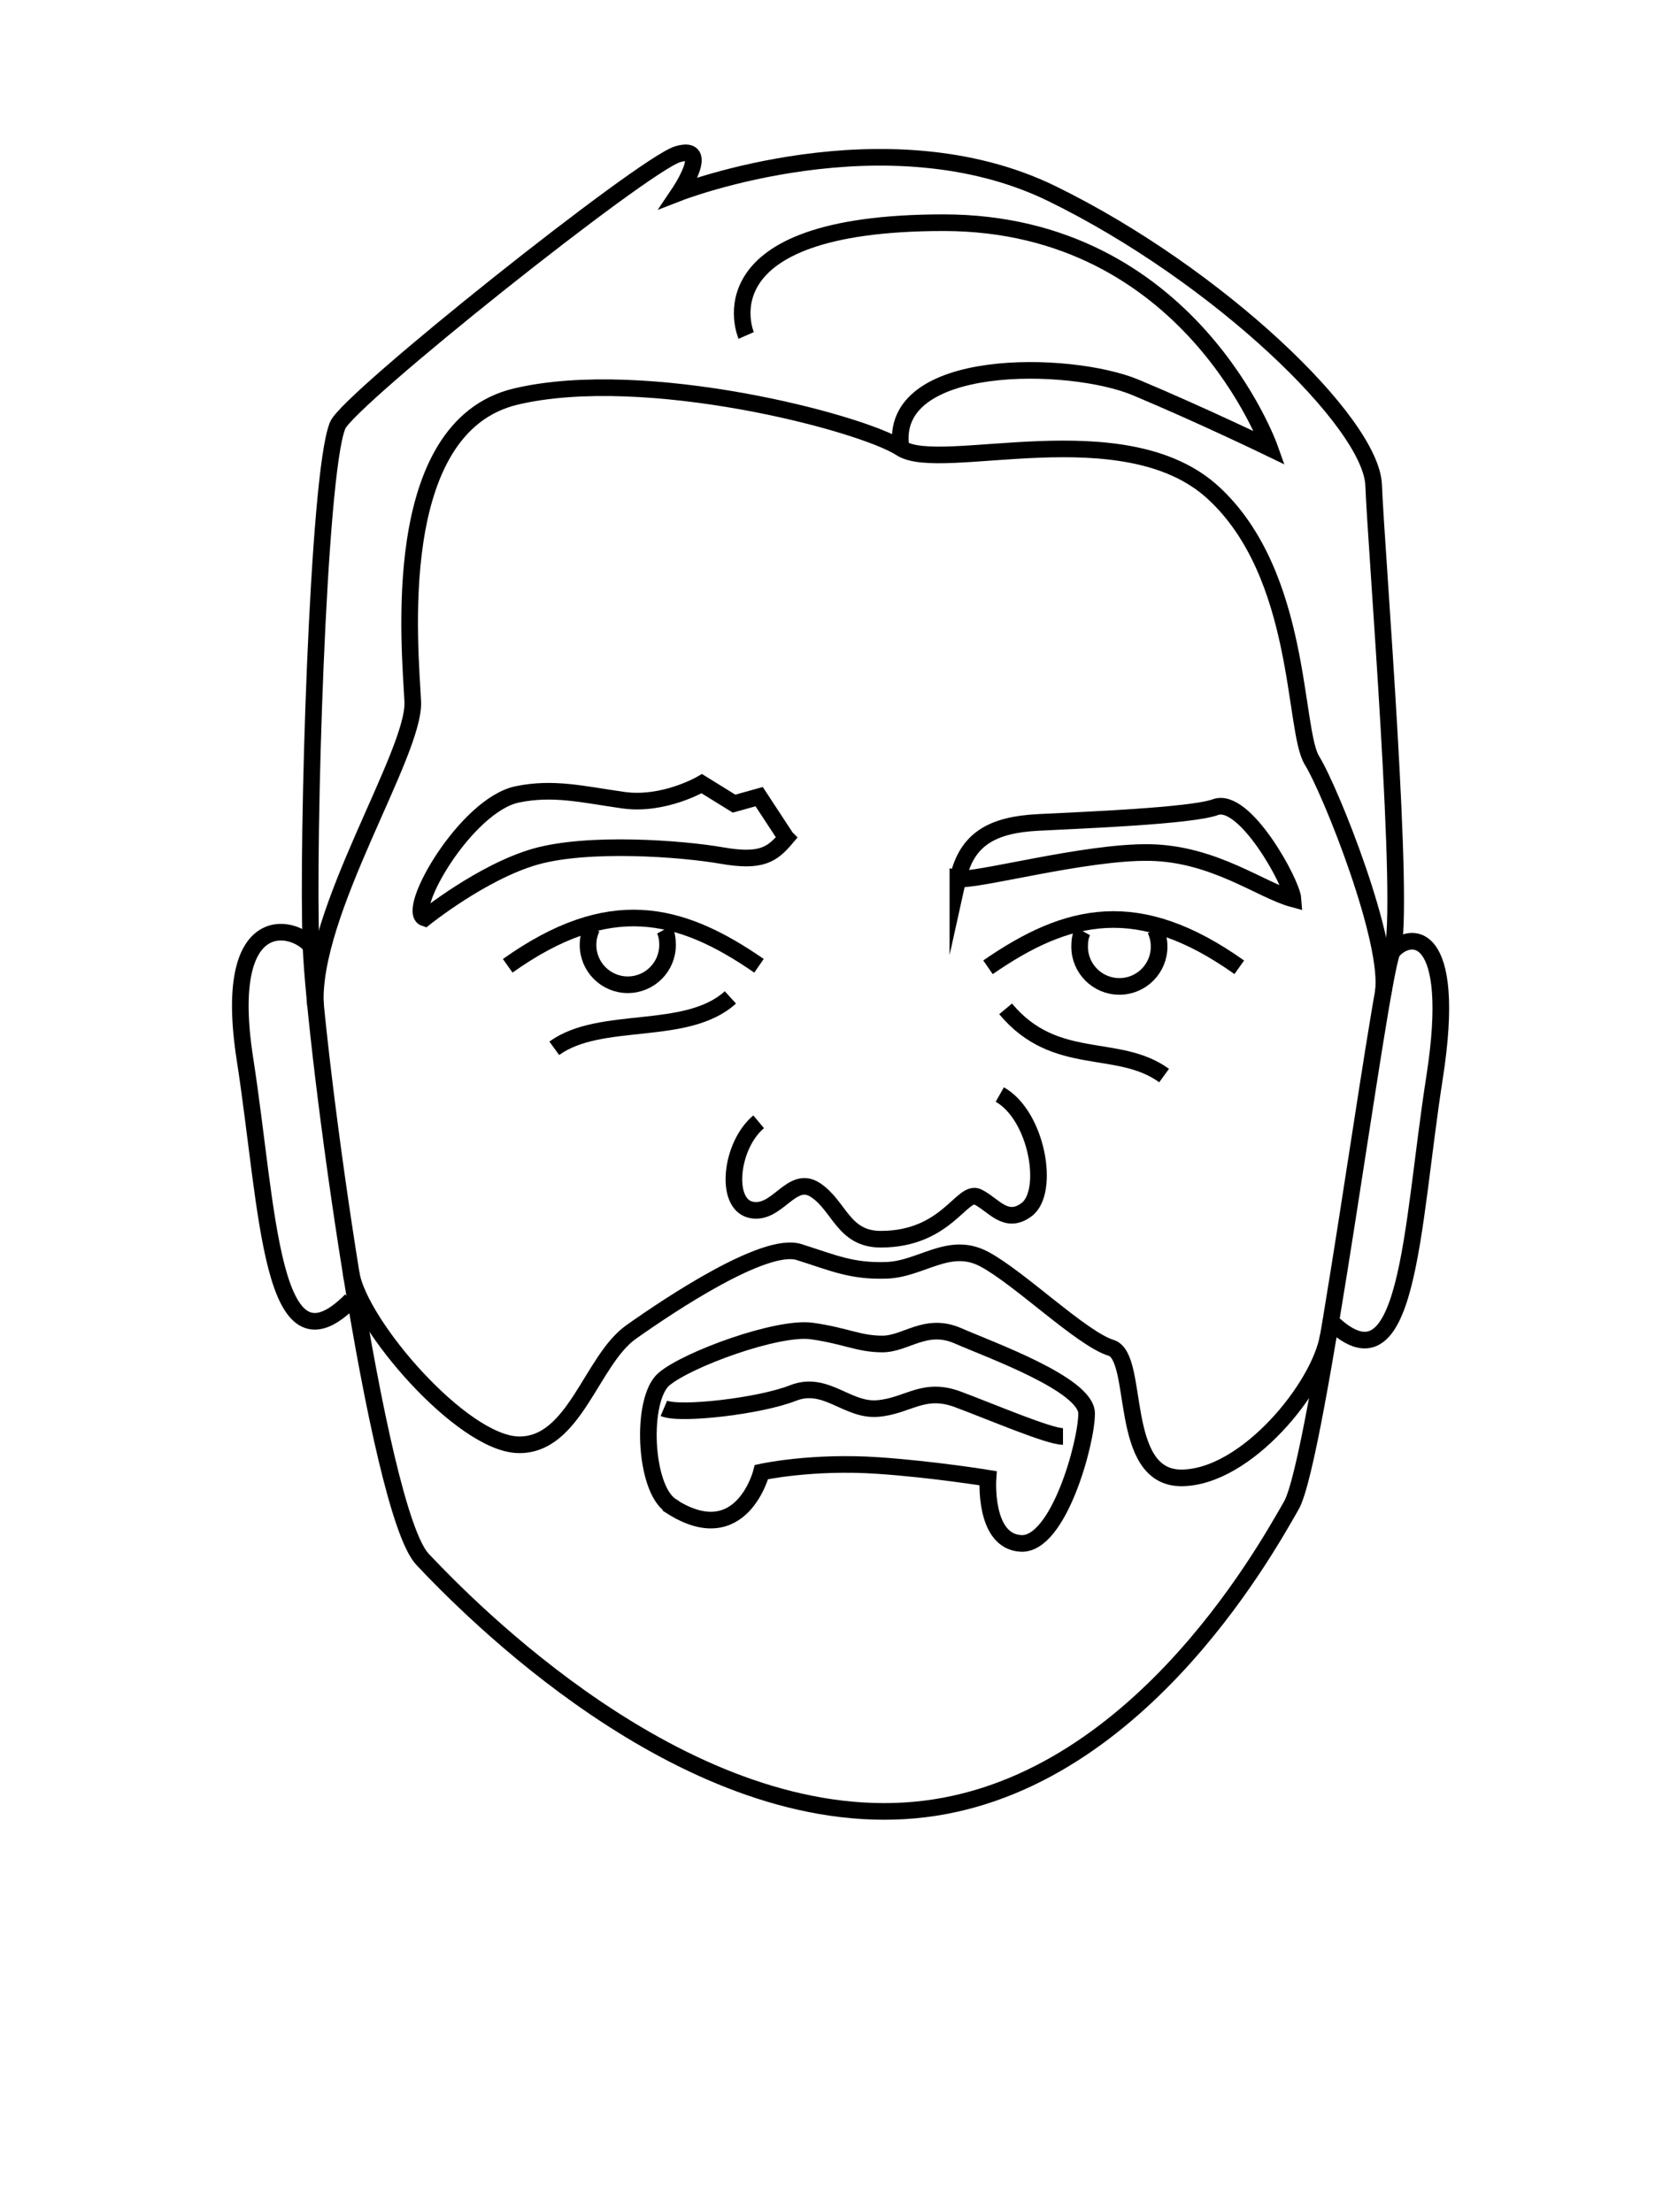
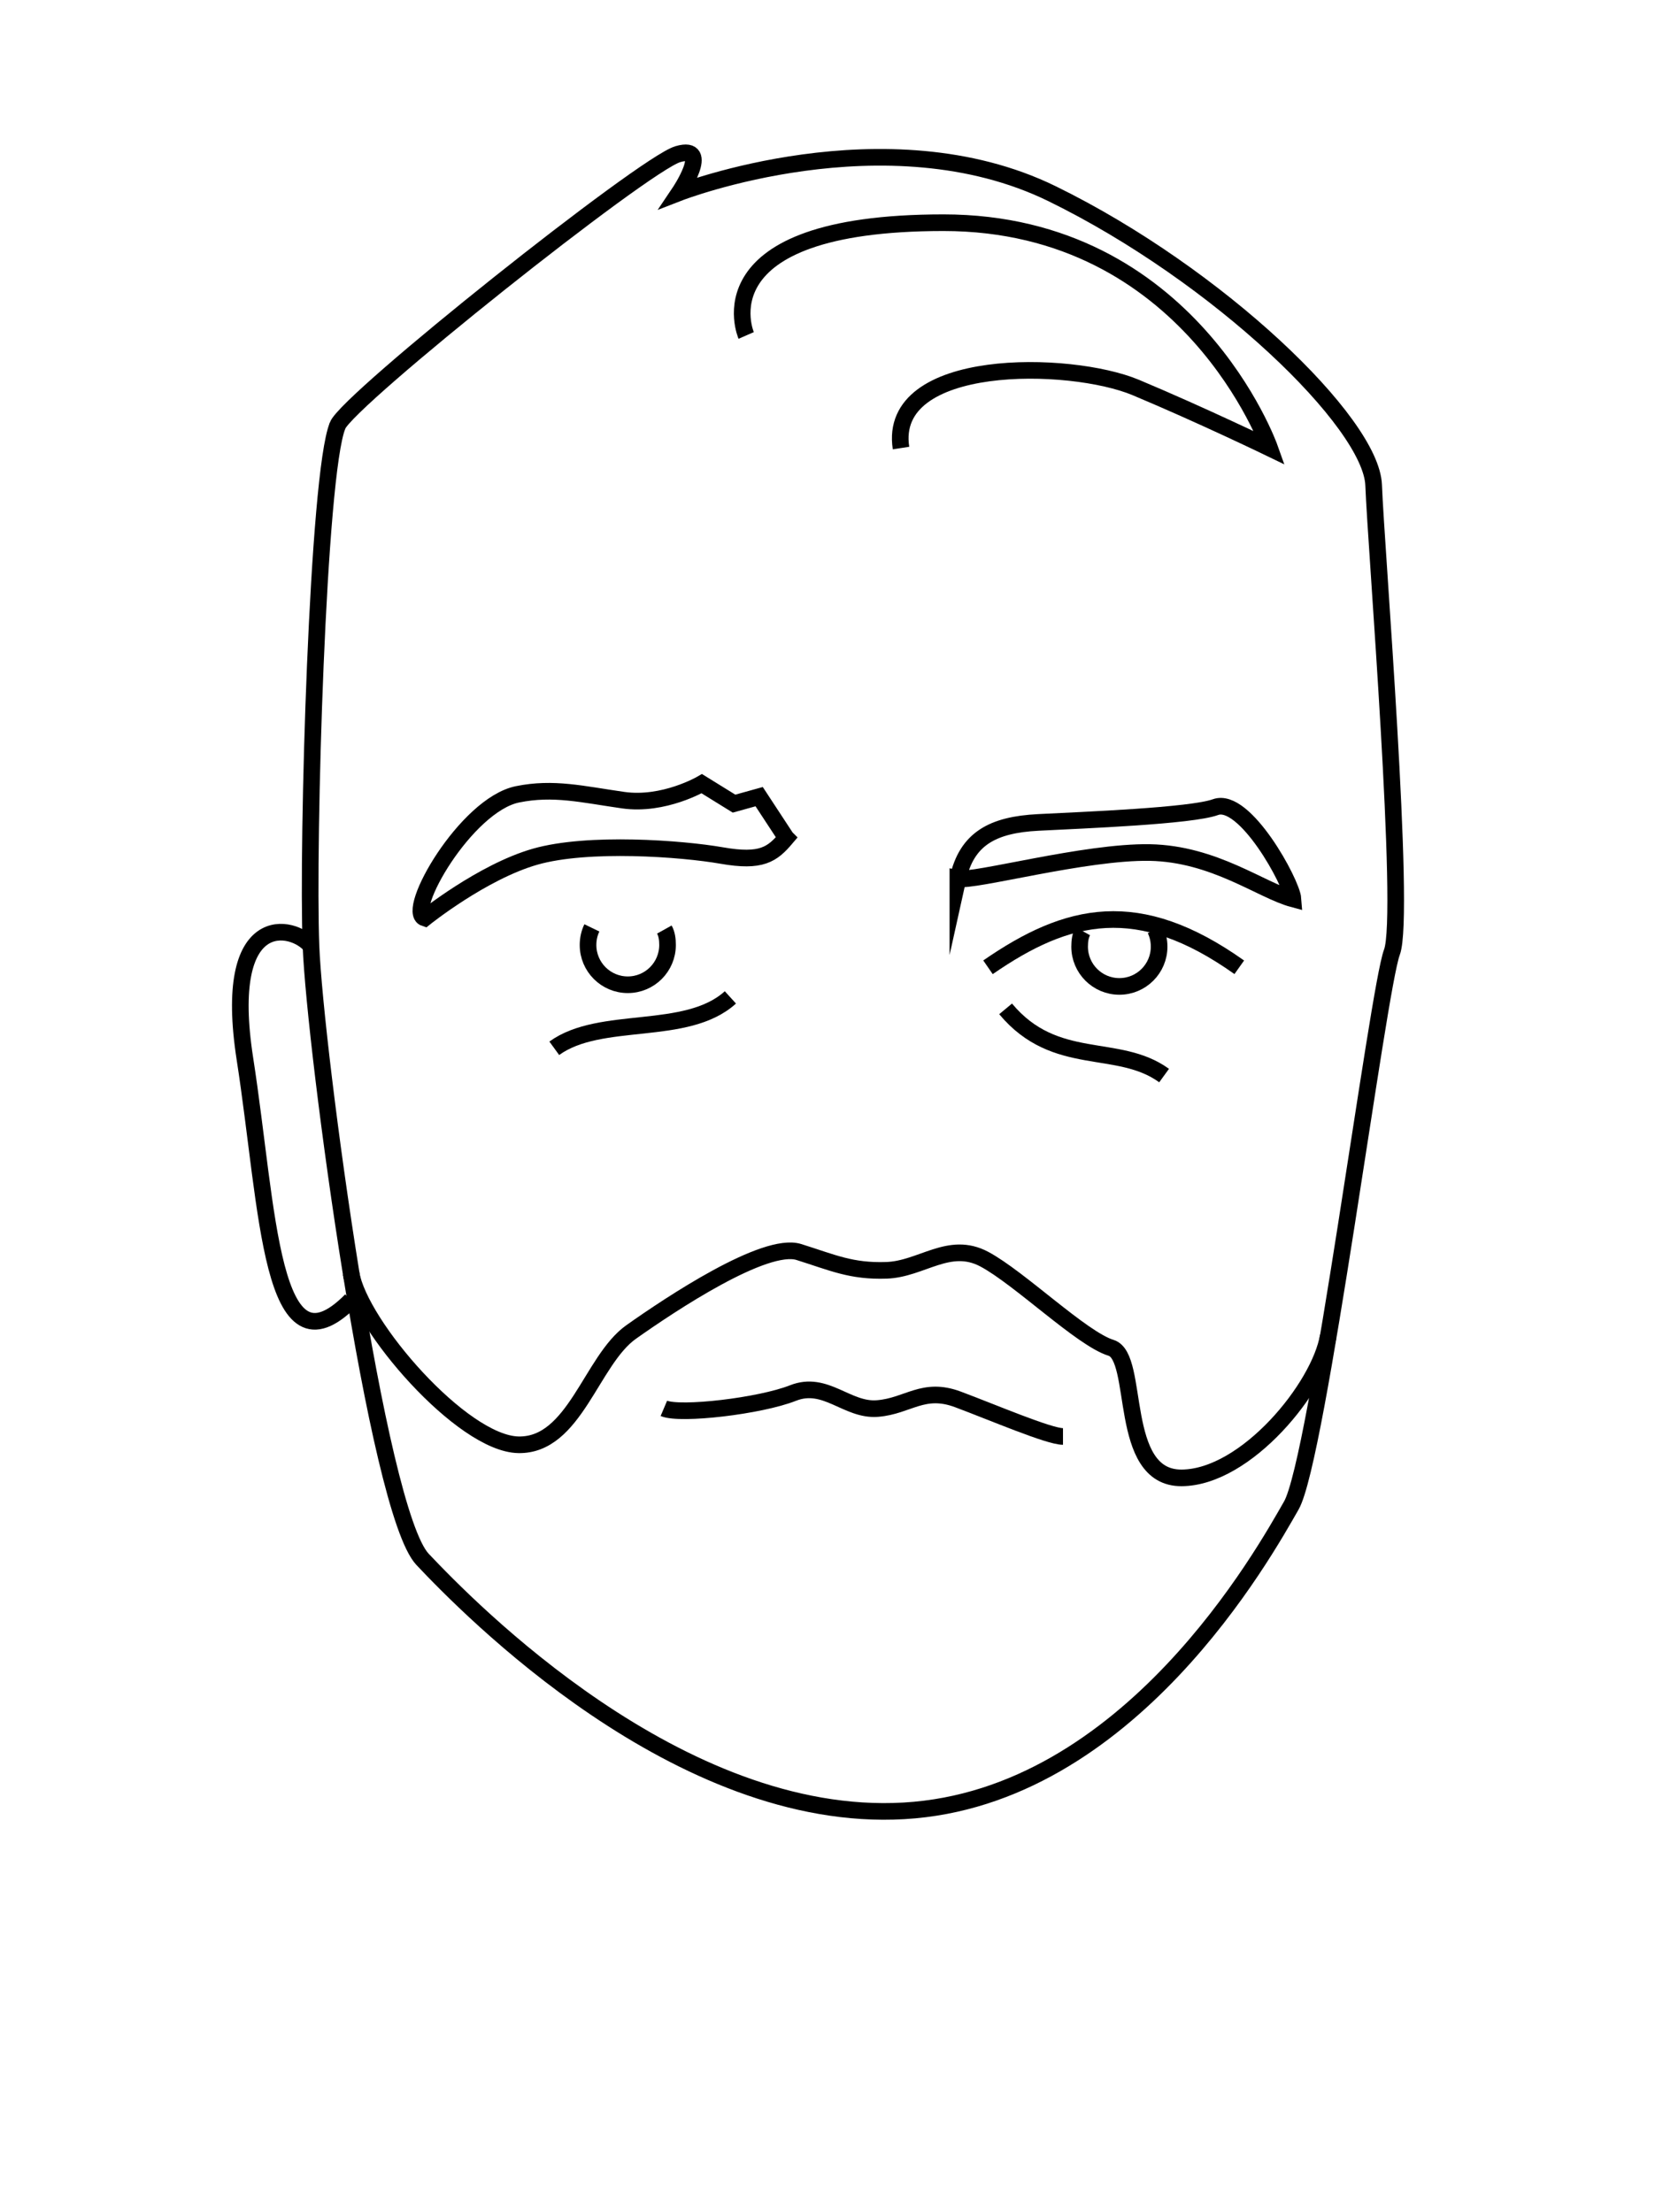
<svg xmlns="http://www.w3.org/2000/svg" id="heads" width="100" height="133" viewBox="0 0 100 133">
  <path d="M20.3,25.58c.65-1.57,18.41-15.71,20.46-16.31s.09,2.31.09,2.31c0,0,12.43-4.82,22.42.07s19.19,13.76,19.33,17.52,1.95,25.84,1.1,28.08-4.46,30.5-6.05,33.27-9.74,17.58-23.29,18.36c-13.55.79-26.2-12.21-28.95-15.12s-6.47-30.69-6.71-36.88.4-28.4,1.6-31.29Z" fill="none" stroke="#000" stroke-miterlimit="10" />
-   <path d="M18.97,60.47c-.32-5.57,5.99-15.18,5.85-18.28s-1.55-16.52,6.21-18.35,20.75,1.55,23.15,3.11,13.41-2.26,18.78,2.68,4.8,14.26,5.93,16.09,4.78,10.97,4.28,14" fill="none" stroke="#000" stroke-miterlimit="10" />
  <path d="M54.18,26.94c-.85-5.51,10.16-5.3,14.12-3.64s8.05,3.64,8.05,3.64c0,0-4.8-13.55-19.62-13.55s-11.86,6.78-11.86,6.78" fill="none" stroke="#000" stroke-miterlimit="10" />
  <path d="M39.92,84.68c.99.42,5.79-.14,7.76-.92s3.25,1.08,5.09.93,2.74-1.33,4.83-.55,5.47,2.23,6.32,2.23" fill="none" stroke="#000" stroke-miterlimit="10" />
  <path d="M21.11,76.56c.52,3.12,6.67,10.24,10.06,10.31s4.38-5.08,6.78-6.78,8.05-5.45,10.09-4.81,3.14,1.17,5.26,1.1,3.77-1.8,5.89-.67,5.86,4.79,7.62,5.33.35,7.84,4.24,7.82,8.31-5.46,8.82-8.53" fill="none" stroke="#000" stroke-miterlimit="10" />
-   <path d="M40.35,90.54c-1.62-1.04-1.84-6.42-.42-7.62s6.85-3.18,8.89-2.89,2.82.78,4.24.78,2.61-1.34,4.55-.49,7.73,2.92,7.73,4.67-1.69,7.93-3.95,7.81-1.98-3.92-1.98-3.92c0,0-3.25-.53-6.57-.76-4.02-.28-7.05.39-7.05.39,0,0-1.2,4.77-5.44,2.05Z" fill="none" stroke="#000" stroke-miterlimit="10" />
-   <path d="M45.62,67.45c-1.69,1.41-2.07,4.93-.47,5.29s2.43-2.14,3.88-1.19,1.67,2.96,3.93,2.96c3.98,0,4.89-3.01,5.84-2.54s1.68,1.68,2.92.77c1.44-1.05.66-5.65-1.6-6.93" fill="none" stroke="#000" stroke-miterlimit="10" />
-   <path d="M45.64,58.07c-4.8-3.32-9.04-4.31-15.11,0" fill="none" stroke="#000" stroke-miterlimit="10" />
  <path d="M35.59,55.79c-.15.31-.23.66-.23,1.03,0,1.32,1.07,2.39,2.39,2.39s2.39-1.07,2.39-2.39c0-.33-.04-.66-.19-.93" fill="none" stroke="#000" stroke-miterlimit="10" />
  <path d="M43.92,59.97c-2.64,2.4-7.81,1.04-10.59,3.06" fill="none" stroke="#000" stroke-miterlimit="10" />
  <path d="M59.41,58.16c4.8-3.32,9.04-4.31,15.11,0" fill="none" stroke="#000" stroke-miterlimit="10" />
  <path d="M69.47,55.89c.15.31.23.66.23,1.03,0,1.32-1.07,2.39-2.39,2.39s-2.39-1.07-2.39-2.39c0-.33.04-.66.19-.93" fill="none" stroke="#000" stroke-miterlimit="10" />
  <path d="M60.47,60.66c2.99,3.59,6.75,1.99,9.53,4.01" fill="none" stroke="#000" stroke-miterlimit="10" />
  <path d="M47.27,50.37l-1.62-2.47-1.51.42-1.94-1.2s-2.28,1.34-4.73.99-4.19-.79-6.35-.35c-3.1.63-6.78,7.05-5.58,7.44,0,0,3.46-2.78,6.64-3.69s8.82-.49,11.22-.07,3.04-.07,3.88-1.06Z" fill="none" stroke="#000" stroke-miterlimit="10" />
  <path d="M57.6,52.84c.53-2.4,2.08-3.25,4.83-3.39s9.2-.39,10.66-.92c1.76-.64,4.59,4.55,4.66,5.52-1.9-.51-4.73-2.72-8.61-2.79s-10.59,1.78-11.54,1.57Z" fill="none" stroke="#000" stroke-miterlimit="10" />
  <path d="M18.69,56.87c-1.03-1.28-5.37-2.27-3.96,6.81s1.52,19.41,6.38,14.5" fill="none" stroke="#000" stroke-miterlimit="10" />
-   <path d="M83.7,57.24c1.03-1.28,3.98-1.51,2.56,7.57s-1.52,19.41-6.38,14.5" fill="none" stroke="#000" stroke-miterlimit="10" />
</svg>